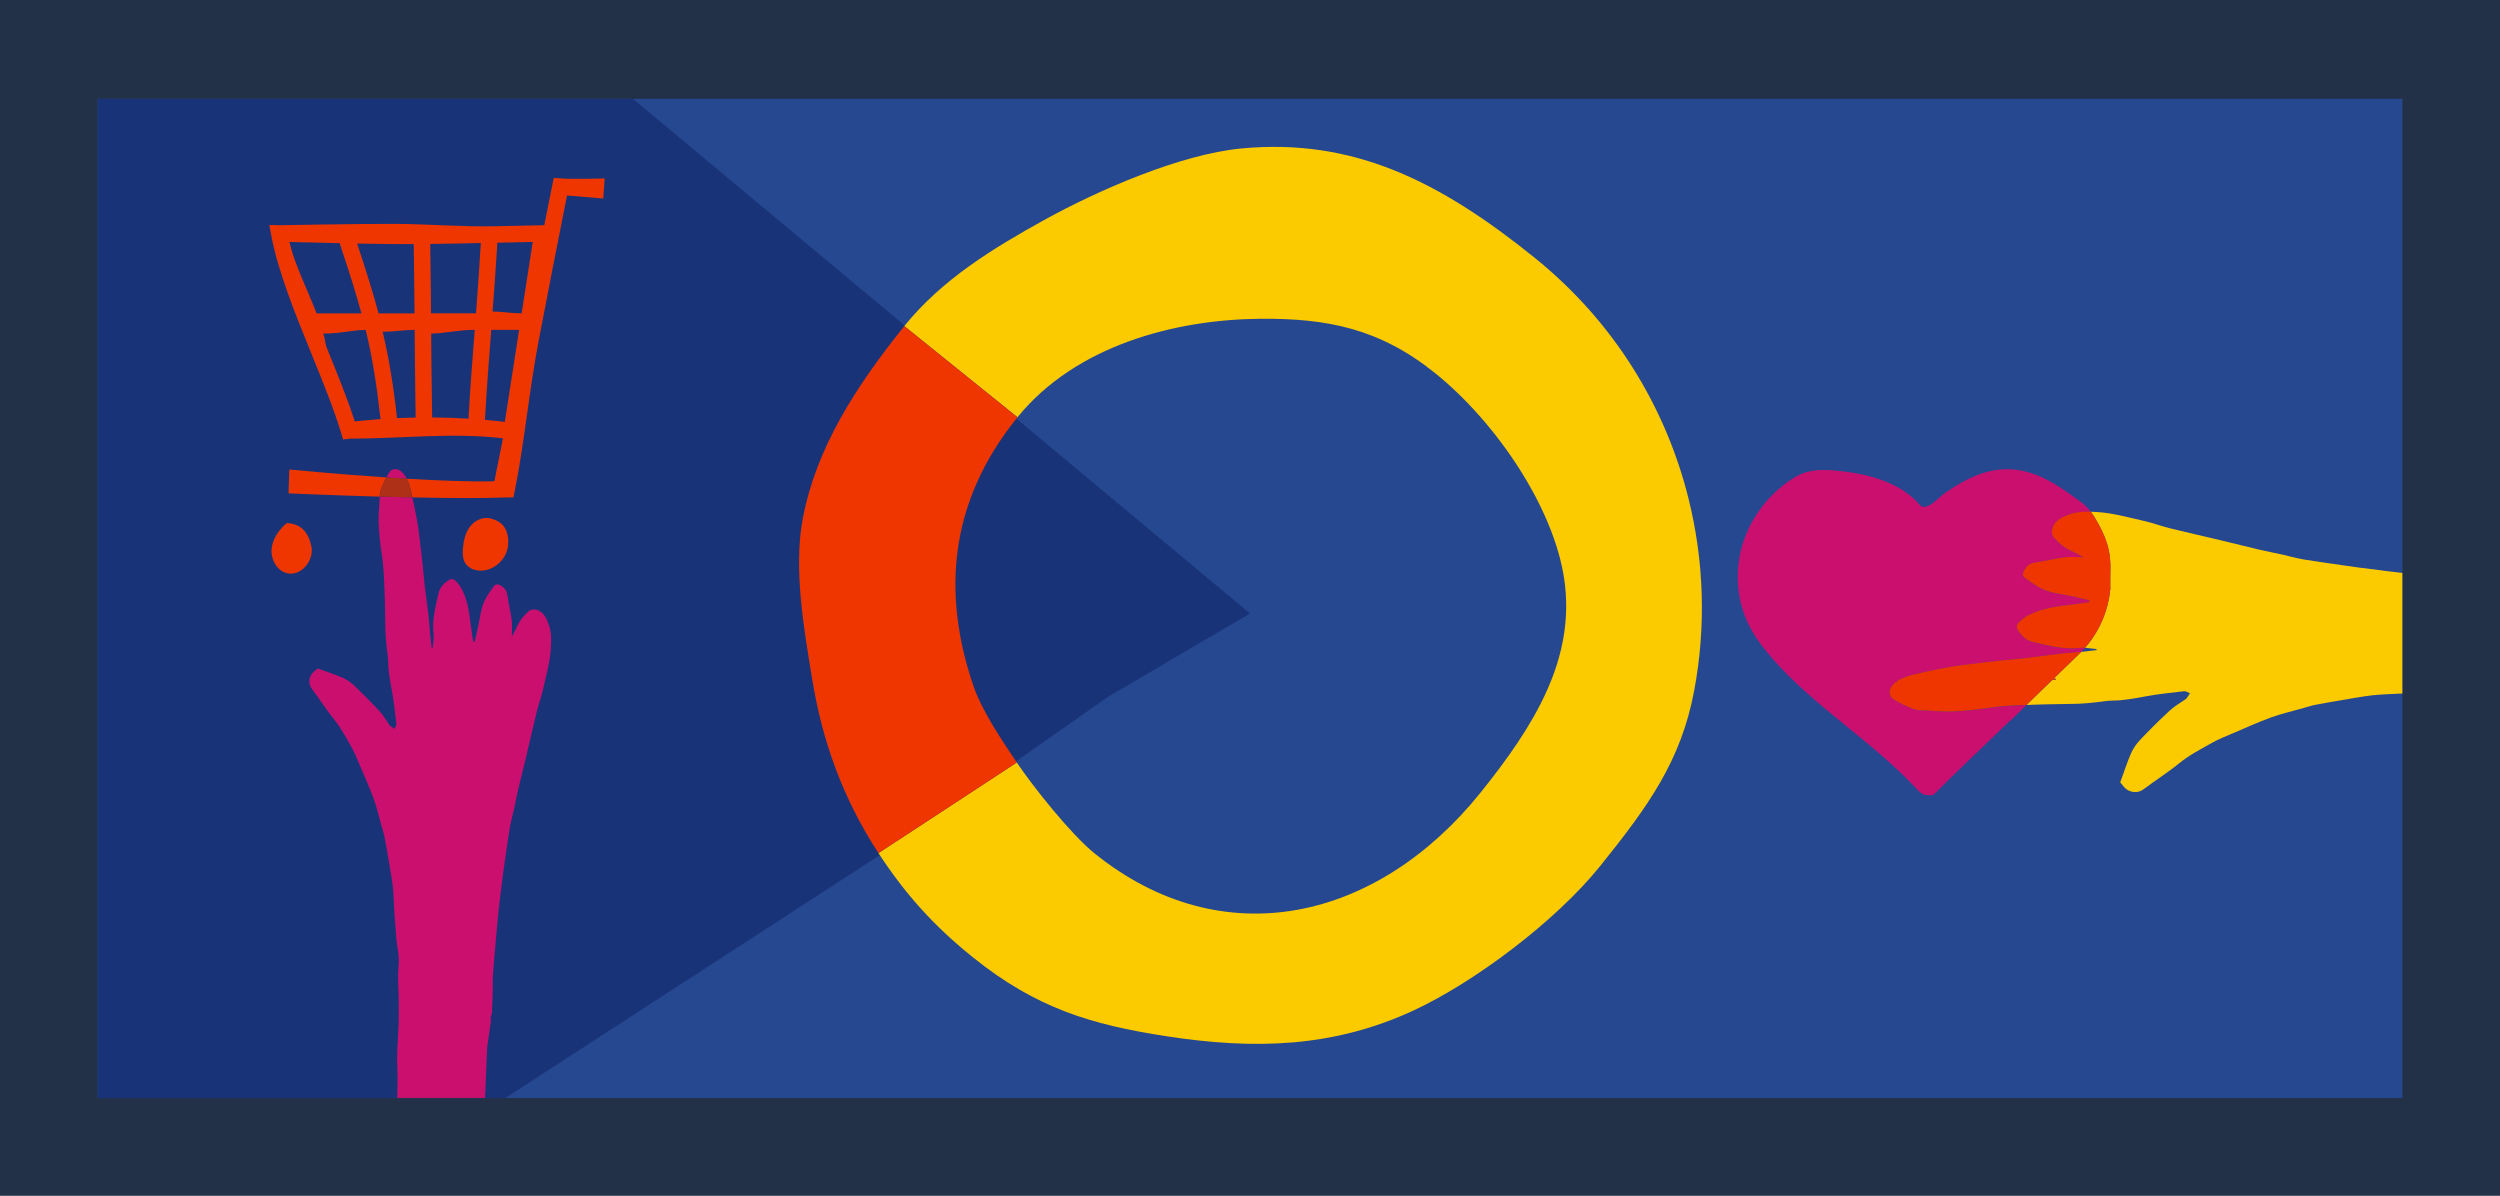
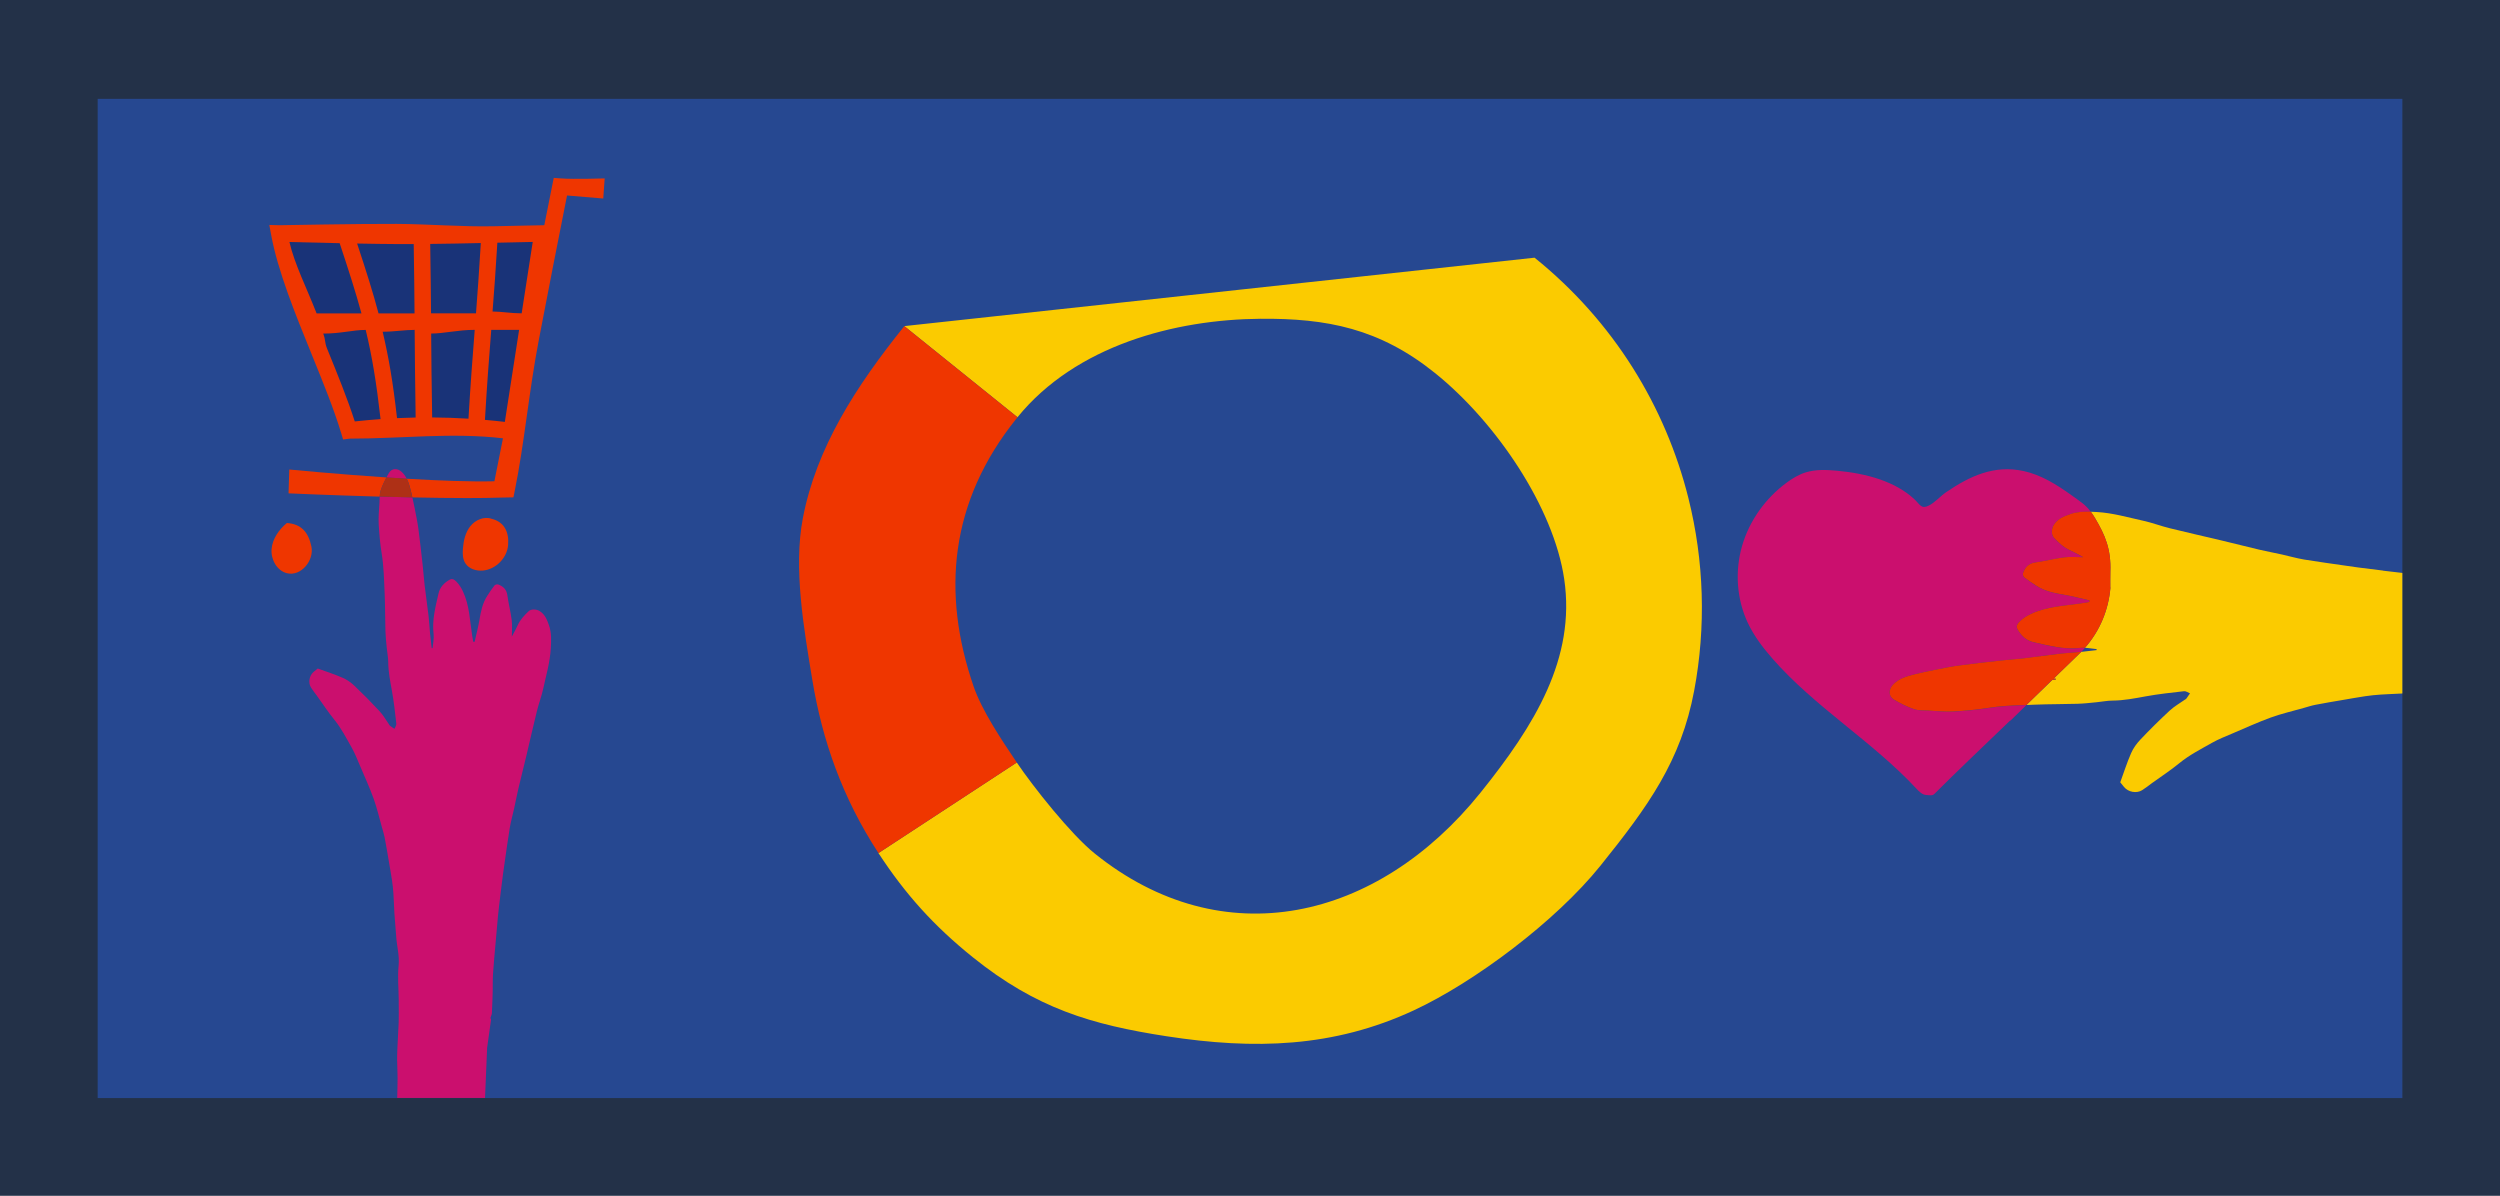
<svg xmlns="http://www.w3.org/2000/svg" viewBox="0 0 1200 574">
  <path d="m0 0h1200v574h-1200z" fill="#233148" />
  <path d="m46.88 47.45h1106.25v479.62h-1106.25z" fill="#264891" />
-   <path d="m531.93 334.44 68.07-39.97-296.15-247.02h-256.97v479.62h195.68l195.23-126.66z" fill="#193378" />
  <g fill="none">
    <path d="m676.39 340.48c.01-.14.02-.28.03-.41-.4-.03-.8-.09-1.2-.14l-.8.77c.66-.08 1.31-.15 1.97-.22z" />
    <path d="m206.97 161.33c.09 11.53.18 20.78.47 39.04 5.81.04 11.63.23 17.43.59 1-17.06 2-30 2.99-42.54v-.09c-8.12 0-14.69 1.77-20.89 1.77z" />
    <path d="m199.05 158.35c-4.83 0-9.75.88-15.36.89 2.88 12.27 4.94 24.1 6.89 41.47 2.98-.14 5.97-.24 8.95-.29-.3-18.24-.39-30.14-.47-41.67v-.4z" />
-     <path d="m155.13 160.12c1.2 2.97.63 4.16 1.83 7.11 5.06 12.42 9.85 24.22 13.33 35.06 4.12-.45 8.25-.83 12.38-1.12-1.99-17.59-4.12-30.32-7.13-42.81-6.27 0-11.72 1.76-20.41 1.76z" />
    <path d="m163.04 116.73c-9.6-.2-18.71-.42-24.1-.56 2.45 10.61 8.39 22.34 13.04 34.26h21.53c-2.71-9.98-6.08-20.44-10.46-33.7z" />
    <path d="m198.99 150.42c-.07-9.17-.18-19.38-.4-33.27-2.48 0-4.96.02-7.42 0-5.38-.03-12.43-.13-19.73-.26 4.31 13.06 7.61 23.46 10.28 33.53h17.28z" />
    <path d="m236.41 149.52c4.22 0 8.85.88 13.98.87l5.31-34.27c-5.68.11-11.39.24-16.98.37-.77 13.2-1.55 23.05-2.31 33.03z" />
    <path d="m206.9 150.41h21.57c.76-9.96 1.55-20.63 2.31-33.74-8.02.18-16.15.34-24.29.43.23 13.91.33 24.13.4 33.31z" />
    <path d="m235.75 159.03c-.98 12.53-1.99 25.45-2.98 42.5 3.18.27 6.37.6 9.55.97l6.85-44.18h-13.37c-.02.24-.04.48-.05.7z" />
  </g>
  <path d="m185.47 229.17c-24.59-1.65-46.22-3.78-46.61-3.8l-.36 11.44c.38.02 20.34.91 43.75 1.57.06-1.08.19-2.13.53-3.1.71-2.09 1.64-4.13 2.69-6.1z" fill="#ef3600" />
  <path d="m269.29 85.65-3.49-.26-.69 3.43c-1.27 6.25-2.55 12.7-3.85 19.28l-.97.02c-7.7.12-15.53.31-23.1.48-15.08.35-31.55-1.06-46.86-1.13-18.44-.09-55.8.65-56.17.64l-4.89-.13.89 4.82c3.23 17.41 11.49 37.74 19.49 57.41 5.47 13.47 10.64 26.19 14.07 37.54l.96 3.19 3.31-.4c24.73 0 49.05-3.01 73.43-.15-1.38 7.02-2.75 13.93-4.11 20.62-11.52.28-26.88-.32-42.05-1.22.93 1.81 1.46 3.81 1.95 5.81.26 1.05.5 2.1.73 3.15 9.04.19 18.08.32 26.26.32 6.09 0 11.7-.07 16.49-.23l5.76-.11.62-3.07c4.63-22.8 6.87-48.17 11.6-72.7 4.48-23.27 9.11-47.28 13.51-69.13 6.93.57 17.25 1.45 17.38 1.46l.68-9.65c-.15-.02-14.78.49-20.93 0z" fill="#ef3600" />
  <path d="m191.16 117.16h7.42c.23 13.89.33 24.1.4 33.27-5.36 0-10.86 0-17.28 0-2.66-10.07-5.97-20.48-10.28-33.53 7.31.13 14.35.24 19.73.26z" fill="#193378" />
  <path d="m138.94 116.17c5.39.14 14.5.36 24.1.56 4.39 13.26 7.76 23.72 10.46 33.7h-21.53c-4.65-11.92-10.59-23.66-13.04-34.26z" fill="#193378" />
  <path d="m170.29 202.29c-3.48-10.84-8.27-22.63-13.33-35.06-1.2-2.95-.63-4.15-1.83-7.11 8.69 0 14.14-1.76 20.41-1.76 3.02 12.49 5.14 25.22 7.13 42.81-4.13.29-8.27.67-12.38 1.12z" fill="#193378" />
  <path d="m190.57 200.7c-1.94-17.36-4.01-29.19-6.89-41.47 5.61 0 10.53-.89 15.36-.89v.4c.09 11.53.18 23.43.47 41.67-2.98.05-5.97.15-8.95.29z" fill="#193378" />
  <path d="m227.86 158.42c-.98 12.54-1.99 25.48-2.99 42.54-5.8-.36-11.62-.55-17.43-.59-.3-18.26-.39-27.5-.47-39.04v-1.23c6.21 0 12.78-1.77 20.89-1.77z" fill="#193378" />
  <path d="m228.47 150.4c-8.42 0-15.19 0-21.57 0-.07-9.18-.18-19.4-.4-33.31 8.14-.09 16.27-.25 24.29-.43-.77 13.11-1.55 23.78-2.31 33.74z" fill="#193378" />
  <path d="m242.32 202.51c-3.18-.37-6.37-.7-9.55-.97.99-17.05 2-29.98 2.98-42.5.02-.23.04-.47.05-.7h13.37l-6.85 44.18z" fill="#193378" />
  <path d="m250.4 150.4c-5.14 0-9.76-.87-13.98-.87.77-9.98 1.54-19.83 2.31-33.03 5.59-.13 11.3-.26 16.98-.37z" fill="#193378" />
  <path d="m149.46 262.28c-1.42-6.8-4.85-10.77-11.77-11.24-3.8 3.19-6.92 7.57-7.33 12.52-.42 4.95 2.52 10.34 7.33 11.57 6.72 1.72 13.2-6.05 11.78-12.85z" fill="#ef3600" />
  <path d="m225.75 252.59c-2.4 3.03-3.27 6.99-3.56 10.85-.17 2.35-.11 4.85 1.12 6.85 1.7 2.75 5.26 3.87 8.48 3.58 6.22-.57 11.63-6.06 12.11-12.3s-1.85-11.04-7.91-12.54c-3.63-1.3-7.85.53-10.24 3.56z" fill="#ef3600" />
  <path d="m192.87 226.56c-1.96-1.87-4.76-1.91-6.13.37-.44.73-.86 1.48-1.27 2.24 3.22.22 6.49.42 9.77.62-.6-1.17-1.35-2.26-2.37-3.22z" fill="#cb0f6e" />
  <path d="m235.7 489.65c.05-.39-.24-.84-.31-1.04.28-.89.69-1.62.73-2.39.12-2.19.19-4.4.26-6.6.04-1.19.07-2.39.11-3.58.07-2.84-.03-5.69.15-8.54.31-4.8.78-9.6 1.2-14.41.36-4.37.73-8.74 1.16-13.11.32-3.31.73-6.61 1.13-9.91v-.07c.42-3.46.85-6.91 1.3-10.37.23-1.74.49-3.49.74-5.22.84-5.74 1.59-11.47 2.54-17.18.53-3.11 1.4-6.15 2.09-9.24.69-3.15 1.28-6.32 2.01-9.45 1.24-5.26 2.58-10.51 3.84-15.77 1.69-7.1 3.27-14.24 5.03-21.33.91-3.69 2.28-7.28 3.09-11 1.39-6.37 3.24-12.66 3.61-19.25.2-3.75.41-7.4-.88-11.06-.96-2.73-1.93-5.26-4.55-6.86-1.42-.88-3.99-1.04-5.16.08-2.11 1.99-4.08 4.07-5.3 6.79-.8 1.8-1.8 3.49-2.81 5.41 0-2.85.26-5.42-.07-7.93-.5-4-1.54-7.93-2.09-11.92-.38-2.79-2-4.27-4.38-5.14-.5-.18-1.47.07-1.8.47-1.26 1.61-2.39 3.31-3.5 5.05-2.26 3.48-3.03 7.43-3.7 11.44-.61 3.54-1.54 7.03-2.32 10.56-.23-.03-.45-.04-.68-.05-.16-.96-.34-1.91-.49-2.85-1.13-7.22-1.28-14.66-4.5-21.41-.77-1.61-1.74-3.21-2.97-4.46-.74-.77-1.89-1.88-3.32-1.07-2.62 1.47-4.67 3.57-5.35 6.53-1.46 6.44-3.2 12.85-2.39 19.61.26 2.2-.3 4.49-.49 6.75-.14-.01-.28-.03-.42-.04-.26-2.27-.55-4.53-.77-6.82-.27-2.84-.41-5.71-.73-8.55l-1.54-12.07c-.12-.92-.26-1.84-.36-2.76-.36-3.06-.54-6.14-.89-9.2-.66-5.99-1.31-11.97-2.11-17.95-.46-3.35-1.16-6.68-1.82-10.01-.33-1.67-.69-3.33-1.06-4.99-5.28-.11-10.56-.24-15.68-.39-.06 1.01-.05 2.05-.11 3.05-.19 3.46-.57 6.94-.36 10.39.27 4.63.66 9.24 1.42 13.86 1.03 6.36 1.15 12.88 1.43 19.33.01.24.01.49.03.73.23 5.8.18 11.62.35 17.43.08 2.68.39 5.34.65 8.01.2 2.18.66 4.36.68 6.53.03 4.69.93 9.23 1.76 13.81.96 5.26 1.53 10.59 2.13 15.91.09.77-.58 1.64-.89 2.45-.74-.5-1.49-.97-2.19-1.52-.22-.15-.31-.45-.47-.68-1.47-2.1-2.76-4.4-4.5-6.26-3.85-4.17-7.85-8.22-11.97-12.13-1.63-1.56-3.57-2.96-5.62-3.86-3.92-1.72-8.01-3.02-12.07-4.5-.58.49-1.27 1.03-1.95 1.58-2.12 1.73-2.77 5.21-1.3 7.53.88 1.42 1.95 2.73 2.93 4.08 2.73 3.79 5.28 7.72 8.24 11.33 3.4 4.18 5.81 8.93 8.43 13.55 1.54 2.72 2.68 5.69 3.92 8.59 2.23 5.25 4.61 10.46 6.55 15.81 1.59 4.42 2.65 9.04 3.93 13.57.46 1.64 1 3.26 1.32 4.91.73 3.79 1.38 7.57 2.01 11.38.51 3.1 1.09 6.18 1.55 9.28.15 1.08.3 2.15.41 3.23.45 4.18.47 8.39.74 12.59.24 3.72.62 7.44.86 11.16.3 4.68 1.65 9.21 1.16 14.07-.54 5.36.01 10.83.05 16.26.03 2.26.04 4.53.03 6.79 0 1.45-.01 2.88-.05 4.31-.18 5.15-.6 10.29-.72 15.43-.09 3.67.2 7.34.2 11.02 0 3.21-.11 6.43-.18 9.65h42.15c.32-8.04.66-16.08 1.01-24.1.65-4.44 1.27-8.87 1.86-13.32z" fill="#cb0f6e" />
  <path d="m195.24 229.78c-3.28-.19-6.55-.4-9.77-.62-1.05 1.96-1.98 4.01-2.69 6.1-.34.97-.47 2.03-.53 3.1 5.12.14 10.4.28 15.68.39-.24-1.05-.48-2.11-.73-3.15-.49-2.01-1.03-4-1.95-5.81z" fill="#ae3016" />
  <path d="m999.17 312.7-.18.17c2.46-.25 4.9-.56 7.35-.84.02-.16.03-.33.05-.49-1.87-.16-3.75-.53-5.61-.62-.52.59-1.06 1.18-1.61 1.75z" fill="none" />
  <path d="m937.79 341.53c-3.99.25-8.03-.2-12.03-.42-2.38-.13-4.91.03-7.1-.72-3.35-1.16-6.62-2.77-9.65-4.6-2.61-1.6-2.57-4.84-.42-7.11 2.86-3.02 6.65-4.06 10.47-5.01 3.11-.77 6.26-1.46 9.4-2.08 3.85-.77 7.71-1.58 11.59-2.1 6.9-.94 13.83-1.69 20.76-2.46 3.54-.39 7.09-.61 10.62-1.03 1.08-.13 2.14-.28 3.21-.42 4.65-.6 9.29-1.24 13.94-1.78 3.29-.38 6.6-.53 9.89-.85.18-.02.36-.04.53-.06l.18-.17c.55-.59 1.09-1.17 1.61-1.76-.74-.04-1.47-.03-2.2.05-7.82.94-15.24-1.08-22.68-2.77-3.43-.78-5.85-3.16-7.56-6.2-.94-1.66.34-2.99 1.24-3.85 1.46-1.43 3.3-2.55 5.16-3.45 7.81-3.73 16.41-3.9 24.77-5.21 1.1-.17 2.19-.38 3.3-.56.02-.27.03-.52.06-.78-4.08-.91-8.12-1.99-12.22-2.69-4.65-.78-9.21-1.68-13.24-4.29-2-1.28-3.97-2.6-5.84-4.06-.47-.38-.75-1.5-.55-2.08 1-2.76 2.72-4.64 5.94-5.08 4.62-.64 9.15-1.85 13.78-2.43 2.89-.38 5.87-.08 9.17-.08-2.22-1.17-4.18-2.33-6.26-3.26-3.14-1.41-5.55-3.7-7.85-6.14-1.3-1.36-1.11-4.34-.09-5.98 1.85-3.04 4.77-4.17 7.93-5.28 3.3-1.16 6.59-1.27 9.93-1.15-2.55-3.44-4.83-4.77-9.36-8.03-7.01-5.03-14.54-9.74-22.98-11.56-13.96-3.02-25.68 2.38-37.11 10.18-2.73 1.87-5.4 4.98-8.31 6.42-3.62 1.81-4.16-.43-6.88-3-4.63-4.37-10.38-7.37-16.35-9.48-6.71-2.35-13.81-3.6-20.87-4.26-5.03-.46-10.2-.69-15.02.82-3.34 1.04-6.38 2.89-9.2 4.98-10.09 7.45-17.81 18.21-21.29 30.26-3.49 12.08-2.65 25.42 2.66 36.8 2.96 6.32 7.21 11.97 11.81 17.22 20.47 23.43 47.98 39.74 69.19 62.52 1.31 1.41 2.81 2.96 4.76 3.06 1.38.05 2.86.49 3.84-.49 9.25-9.27 23.04-22.45 36.34-35.2h.19s7.72-7.51 7.72-7.51c-6.33.25-12.69.51-18.9 1.53-5.33.86-10.67 1.31-16.02 1.63z" fill="#cb0f6e" />
  <path d="m1143.88 273.88c-4.01-.49-7.99-.99-12-1.5-2.02-.27-4.04-.56-6.04-.86-6.63-.97-13.27-1.85-19.87-2.94-3.6-.61-7.12-1.63-10.69-2.43-3.65-.8-7.31-1.49-10.94-2.33-6.09-1.44-12.16-2.99-18.24-4.45-8.21-1.96-16.47-3.79-24.67-5.83-4.27-1.05-8.42-2.65-12.72-3.59-7.37-1.61-14.64-3.76-22.26-4.18-.96-.05-1.92-.1-2.87-.13.65.88 1.33 1.9 2.06 3.13 4.74 7.99 7.74 14.78 7.32 25.69-.09 2.68.01 5.09-.03 7.55.03.01.04.03.07.03-.87 10.44-4.94 20.63-12.22 28.91 1.86.09 3.74.46 5.61.62-.02.16-.03.33-.05.49-2.45.28-4.89.59-7.35.84l-13.21 12.81c.36.05.7.09 1.04.12-.01.12-.01.24-.03.37-.57.07-1.14.14-1.72.19l-12.37 12.01c1.16-.05 2.31-.09 3.47-.14.28-.02.56-.02.83-.03 6.71-.27 13.44-.2 20.17-.41 3.1-.09 6.18-.45 9.26-.75 2.52-.24 5.04-.77 7.56-.78 5.43-.03 10.67-1.08 15.97-2.04 6.09-1.11 12.25-1.77 18.4-2.47.89-.11 1.89.67 2.83 1.03-.58.86-1.13 1.72-1.75 2.54-.17.25-.52.36-.78.55-2.42 1.71-5.08 3.2-7.24 5.22-4.82 4.46-9.51 9.1-14.03 13.88-1.8 1.89-3.43 4.13-4.46 6.52-1.99 4.54-3.49 9.29-5.21 13.99.56.67 1.19 1.47 1.83 2.26 2 2.46 6.02 3.21 8.71 1.5 1.64-1.02 3.16-2.26 4.72-3.4 4.38-3.16 8.93-6.12 13.11-9.55 4.83-3.95 10.33-6.73 15.68-9.77 3.14-1.79 6.59-3.1 9.93-4.54 6.07-2.58 12.09-5.34 18.29-7.6 5.12-1.85 10.45-3.07 15.69-4.56 1.89-.53 3.77-1.16 5.68-1.53 4.38-.85 8.76-1.6 13.16-2.33 3.58-.6 7.15-1.27 10.73-1.8 1.25-.17 2.49-.34 3.74-.47 4.69-.5 9.41-.55 14.13-.84v-57.87c-3.06-.33-6.11-.69-9.17-1.07h-.08z" fill="#fbcb00" />
  <path d="m993.66 246.79c-3.16 1.11-6.09 2.24-7.93 5.28-1.02 1.64-1.21 4.62.09 5.98 2.3 2.44 4.71 4.73 7.85 6.14 2.08.92 4.04 2.08 6.26 3.26-3.3 0-6.27-.3-9.17.08-4.63.58-9.17 1.79-13.78 2.43-3.22.44-4.94 2.32-5.94 5.08-.2.58.08 1.71.55 2.08 1.86 1.46 3.83 2.77 5.84 4.06 4.02 2.62 8.59 3.51 13.24 4.29 4.1.7 8.13 1.79 12.22 2.69-.03.27-.05.52-.06.78-1.11.19-2.21.39-3.3.56-8.35 1.32-16.96 1.49-24.77 5.21-1.86.89-3.71 2.02-5.16 3.45-.89.86-2.17 2.19-1.24 3.85 1.71 3.04 4.13 5.42 7.56 6.2 7.45 1.69 14.86 3.71 22.68 2.77.73-.08 1.46-.09 2.2-.05 7.28-8.28 11.35-18.47 12.22-28.91-.03 0-.04-.01-.07-.03.04-2.46-.07-4.87.03-7.55.42-10.9-2.58-17.69-7.32-25.69-.73-1.23-1.41-2.25-2.06-3.13-3.34-.12-6.63 0-9.93 1.15z" fill="#ef3600" />
  <path d="m986.8 326.17c.01-.12.01-.24.03-.37-.34-.03-.68-.07-1.04-.12l13.21-12.81c-.18.02-.36.04-.53.06-3.29.31-6.6.47-9.89.85-4.65.55-9.29 1.19-13.94 1.78-1.06.14-2.13.3-3.21.42-3.54.42-7.09.64-10.62 1.03-6.93.77-13.86 1.52-20.76 2.46-3.88.52-7.74 1.33-11.59 2.1-3.14.63-6.29 1.31-9.4 2.08-3.82.96-7.6 1.99-10.47 5.01-2.14 2.27-2.19 5.51.42 7.11 3.03 1.83 6.3 3.45 9.65 4.6 2.19.75 4.72.6 7.1.72 4 .22 8.04.67 12.03.42 5.35-.31 10.69-.77 16.02-1.63 6.22-1.02 12.57-1.28 18.9-1.53l12.37-12.01c.58-.05 1.15-.12 1.72-.19z" fill="#ef3600" />
-   <path d="m736.59 123.69c38 30.6 62.88 71.49 73.86 115.47 7.52 30.11 8.52 61.68 2.75 92.38-6.33 33.72-22.02 55.41-45 84.02-21.4 26.64-60.53 55.91-89.55 69.4-38.61 17.96-76.66 18.91-118.57 12.46-36.17-5.56-62.64-13.39-93.21-38-18.52-14.92-32.2-30.02-45.22-49.94l66.4-43.48c7.82 11.59 25.92 34.44 37.38 43.66 61.54 49.56 135.77 32.37 185.27-29.25 25.97-32.33 45.7-64.4 40.12-102.45-5.06-34.46-32.69-75.28-61.93-98.83-26.74-21.53-52.04-26.37-83.87-26.12-41.15.33-88.65 12.87-116.63 47.27l-54.33-43.75c18.03-22.44 43.04-37.57 66.75-50.71 26.06-14.45 65.71-31.74 94.89-34.54 53.92-5.17 95.35 15.73 140.89 52.4z" fill="#fbcb00" />
+   <path d="m736.59 123.69c38 30.6 62.88 71.49 73.86 115.47 7.52 30.11 8.52 61.68 2.75 92.38-6.33 33.72-22.02 55.41-45 84.02-21.4 26.64-60.53 55.91-89.55 69.4-38.61 17.96-76.66 18.91-118.57 12.46-36.17-5.56-62.64-13.39-93.21-38-18.52-14.92-32.2-30.02-45.22-49.94l66.4-43.48c7.82 11.59 25.92 34.44 37.38 43.66 61.54 49.56 135.77 32.37 185.27-29.25 25.97-32.33 45.7-64.4 40.12-102.45-5.06-34.46-32.69-75.28-61.93-98.83-26.74-21.53-52.04-26.37-83.87-26.12-41.15.33-88.65 12.87-116.63 47.27l-54.33-43.75z" fill="#fbcb00" />
  <path d="m434.06 156.54 54.33 43.75-.54.68c-31.97 39.79-35.97 83.56-20.52 128.52 4.02 11.7 13.67 26.05 20.73 36.51l-66.4 43.48c-17.32-26.51-26.97-54.07-31.77-83.25-4-24.31-9.13-53.37-4.53-77.45 6.46-33.88 25.47-63.32 48.71-92.24z" fill="#ef3600" />
</svg>